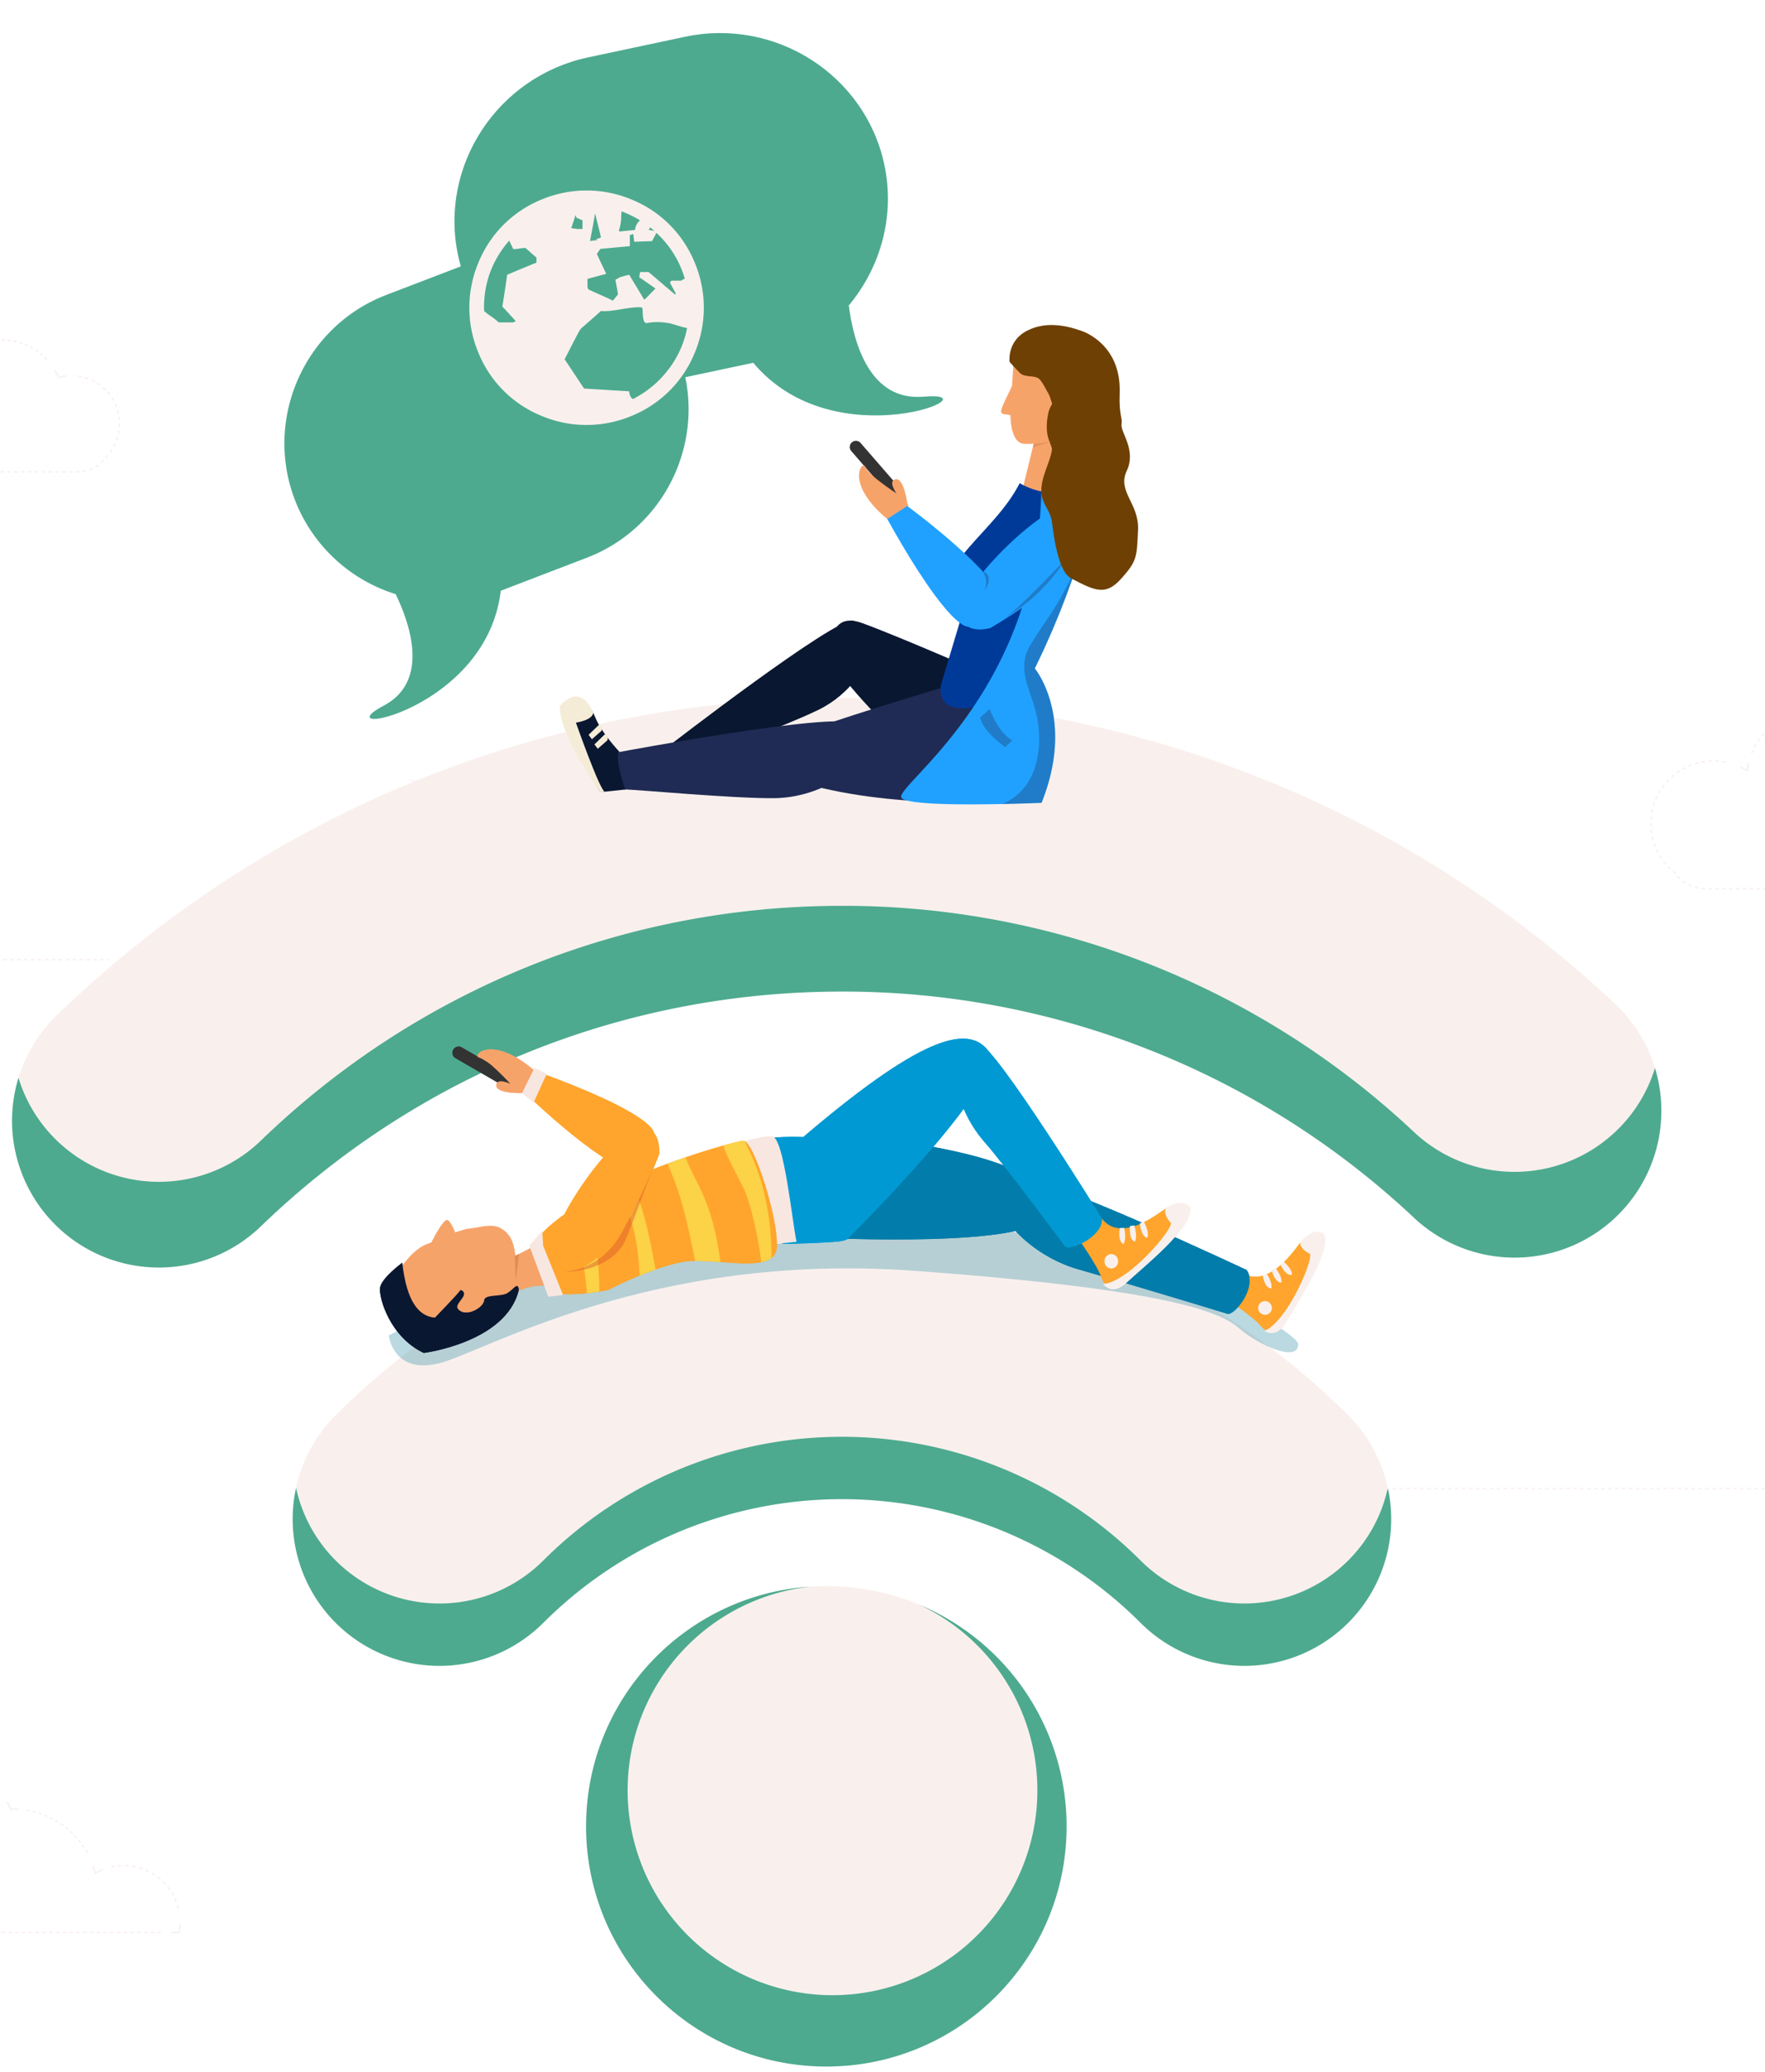
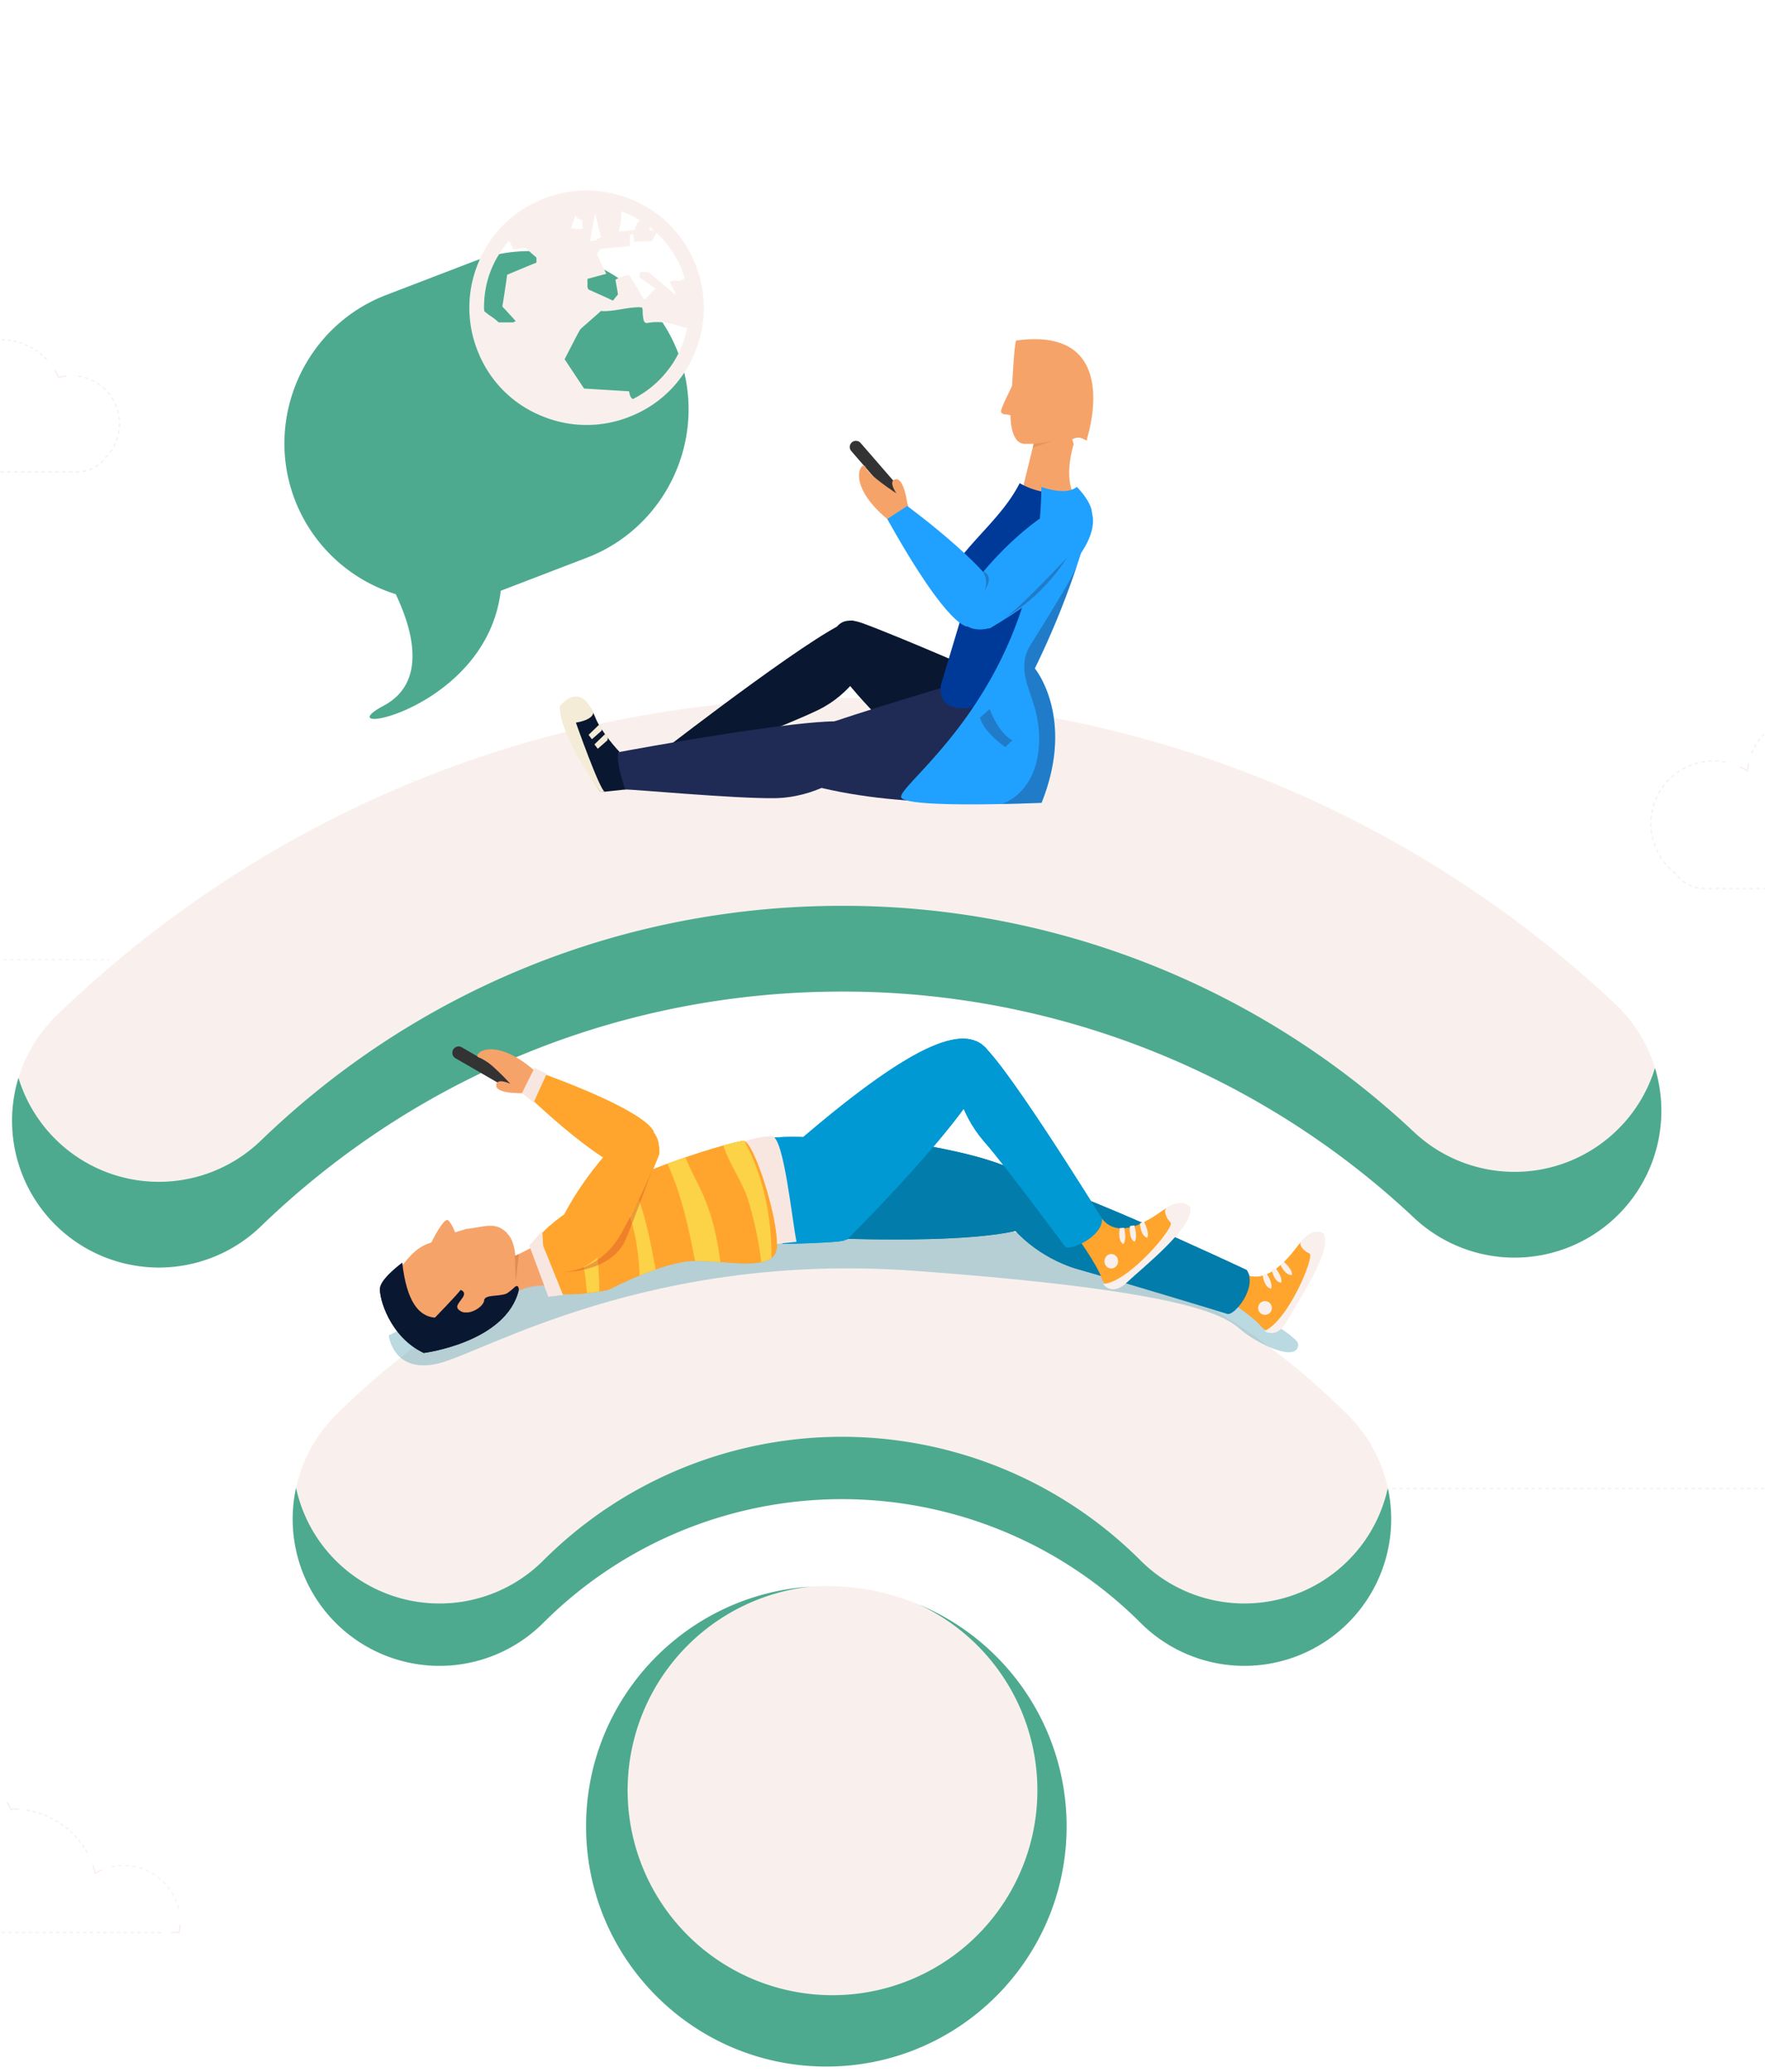
<svg xmlns="http://www.w3.org/2000/svg" width="1523" height="1787.698" viewBox="0 0 1523 1787.698">
  <defs>
    <clipPath id="clip-path">
      <rect id="Rectangle_17234" data-name="Rectangle 17234" width="1523" height="1595" transform="translate(-22394 -22315)" fill="#fff" stroke="#707070" stroke-width="1" />
    </clipPath>
    <clipPath id="clip-path-2">
      <rect id="Rectangle_17221" data-name="Rectangle 17221" width="2304.842" height="2159.73" fill="none" />
    </clipPath>
    <clipPath id="clip-path-3">
      <rect id="Rectangle_17188" data-name="Rectangle 17188" width="1423.122" height="312.131" fill="#4daa8f" />
    </clipPath>
    <clipPath id="clip-path-4">
      <rect id="Rectangle_17189" data-name="Rectangle 17189" width="947.843" height="197.654" fill="#4daa8f" />
    </clipPath>
    <clipPath id="clip-path-5">
      <rect id="Rectangle_17190" data-name="Rectangle 17190" width="414.632" height="414.15" fill="#4daa8f" />
    </clipPath>
    <clipPath id="clip-path-6">
      <rect id="Rectangle_17205" data-name="Rectangle 17205" width="44.857" height="13.29" fill="none" />
    </clipPath>
    <clipPath id="clip-path-7">
      <rect id="Rectangle_17206" data-name="Rectangle 17206" width="784.753" height="127.619" fill="none" />
    </clipPath>
    <clipPath id="clip-path-8">
      <rect id="Rectangle_17207" data-name="Rectangle 17207" width="23.837" height="32.724" fill="none" />
    </clipPath>
    <clipPath id="clip-path-9">
      <rect id="Rectangle_17208" data-name="Rectangle 17208" width="24.906" height="78.655" fill="none" />
    </clipPath>
    <clipPath id="clip-path-10">
      <rect id="Rectangle_17209" data-name="Rectangle 17209" width="30.212" height="83.504" fill="none" />
    </clipPath>
    <clipPath id="clip-path-11">
      <rect id="Rectangle_17210" data-name="Rectangle 17210" width="41.473" height="104.612" fill="none" />
    </clipPath>
    <clipPath id="clip-path-12">
      <rect id="Rectangle_17211" data-name="Rectangle 17211" width="45.65" height="90.308" fill="none" />
    </clipPath>
    <clipPath id="clip-path-13">
      <rect id="Rectangle_17212" data-name="Rectangle 17212" width="81.697" height="90.862" fill="none" />
    </clipPath>
    <clipPath id="clip-path-15">
      <rect id="Rectangle_17214" data-name="Rectangle 17214" width="784.753" height="127.619" fill="#4daa8f" />
    </clipPath>
    <clipPath id="clip-path-21">
      <rect id="Rectangle_17229" data-name="Rectangle 17229" width="568.769" height="515.495" transform="translate(0 0)" fill="#fff" stroke="#707070" stroke-width="1" />
    </clipPath>
    <clipPath id="clip-path-22">
      <rect id="Rectangle_17228" data-name="Rectangle 17228" width="2304.845" height="2159.729" fill="none" />
    </clipPath>
    <clipPath id="clip-path-23">
      <rect id="Rectangle_17222" data-name="Rectangle 17222" width="61.171" height="206.341" fill="none" />
    </clipPath>
    <clipPath id="clip-path-24">
      <rect id="Rectangle_17223" data-name="Rectangle 17223" width="28.124" height="32.565" fill="none" />
    </clipPath>
    <clipPath id="clip-path-25">
      <rect id="Rectangle_17224" data-name="Rectangle 17224" width="53.878" height="53.269" fill="none" />
    </clipPath>
    <clipPath id="clip-path-26">
      <rect id="Rectangle_17225" data-name="Rectangle 17225" width="5.633" height="16.95" fill="none" />
    </clipPath>
  </defs>
  <g id="Group_75968" data-name="Group 75968" transform="translate(12311 15185.698)">
    <g id="Mask_Group_75261" data-name="Mask Group 75261" transform="translate(10083 7322)" clip-path="url(#clip-path)">
      <g id="Group_75944" data-name="Group 75944" transform="translate(-22800 -22543.947)" clip-path="url(#clip-path-2)">
        <g id="Group_75892" data-name="Group 75892">
          <g id="Group_75967" data-name="Group 75967" transform="translate(0 11)">
            <path id="Path_89628" data-name="Path 89628" d="M217.03,627.655A126.686,126.686,0,0,1,129,409.856C311.722,233.342,552.306,136.133,806.419,136.133c248.8,0,485.709,93.715,667.077,263.877a126.684,126.684,0,1,1-173.361,184.775A718.994,718.994,0,0,0,806.419,389.5c-188.089,0-366.152,71.943-501.386,202.577a126.267,126.267,0,0,1-88,35.573" transform="translate(326.074 491.398)" fill="#f9f0ed" />
            <g id="Group_75844" data-name="Group 75844" transform="translate(416.428 806.922)">
              <g id="Group_75843" data-name="Group 75843" clip-path="url(#clip-path-3)">
                <path id="Path_89629" data-name="Path 89629" d="M1479.191,364.621a126.685,126.685,0,0,1-179.068,5.707,719.044,719.044,0,0,0-493.716-195.28c-188.089,0-366.152,71.948-501.386,202.582A126.661,126.661,0,0,1,95.847,323.494,126.683,126.683,0,0,0,305.021,451.611c135.234-130.638,313.3-202.577,501.386-202.577a719.04,719.04,0,0,1,493.716,195.276A126.67,126.67,0,0,0,1507.96,314.97a126.076,126.076,0,0,1-28.769,49.651" transform="translate(-90.337 -175.052)" fill="#4daa8f" />
              </g>
            </g>
            <path id="Path_89630" data-name="Path 89630" d="M964.082,628.367a126.3,126.3,0,0,1-89.58-37.1,364.422,364.422,0,0,0-515.377,0A126.684,126.684,0,0,1,179.966,412.1C296.655,295.414,451.8,231.155,616.812,231.155S936.968,295.414,1053.662,412.1a126.686,126.686,0,0,1-89.58,216.268" transform="translate(515.682 834.397)" fill="#f9f0ed" />
            <g id="Group_75847" data-name="Group 75847" transform="translate(658.576 1265.115)">
              <g id="Group_75846" data-name="Group 75846" clip-path="url(#clip-path-4)">
                <path id="Path_89631" data-name="Path 89631" d="M1053.64,381.188a126.684,126.684,0,0,1-179.16,0,364.417,364.417,0,0,0-515.381,0,126.651,126.651,0,0,1-213.35-62.673A126.665,126.665,0,0,0,359.1,434.992a364.417,364.417,0,0,1,515.381,0A126.668,126.668,0,0,0,1087.83,318.51a126.075,126.075,0,0,1-34.19,62.678" transform="translate(-142.868 -274.451)" fill="#4daa8f" />
              </g>
            </g>
            <path id="Path_89632" data-name="Path 89632" d="M612.417,509.7c0,114.5-92.816,207.316-207.316,207.316S197.785,624.2,197.785,509.7,290.606,302.386,405.1,302.386,612.417,395.207,612.417,509.7" transform="translate(713.942 1091.519)" fill="#f9f0ed" />
            <g id="Group_75850" data-name="Group 75850" transform="translate(911.727 1394.389)">
              <g id="Group_75849" data-name="Group 75849" clip-path="url(#clip-path-5)">
                <path id="Path_89633" data-name="Path 89633" d="M484.876,317.938a176.793,176.793,0,1,1-93.226-15.447c-108.226,6.938-193.865,96.863-193.865,206.837,0,114.5,92.816,207.316,207.316,207.316s207.316-92.821,207.316-207.316A207.36,207.36,0,0,0,484.876,317.938" transform="translate(-197.785 -302.491)" fill="#4daa8f" />
              </g>
            </g>
          </g>
        </g>
        <g id="Group_75917" data-name="Group 75917" transform="translate(47.074 292.807)">
          <path id="Path_89679" data-name="Path 89679" d="M120.1,375h6.915a50.2,50.2,0,0,0,.811-6.864" transform="translate(386.453 1036.067)" fill="none" stroke="#f9f0ed" stroke-miterlimit="10" stroke-width="1" />
-           <path id="Path_89680" data-name="Path 89680" d="M167.711,394.181a48.786,48.786,0,0,0-47.36-37.08,48.247,48.247,0,0,0-11.676,1.424" transform="translate(345.208 996.216)" fill="none" stroke="#f9f0ed" stroke-miterlimit="10" stroke-width="1" stroke-dasharray="3.018 3.018" />
          <path id="Path_89681" data-name="Path 89681" d="M113.67,360.674a48.7,48.7,0,0,0-6.2,3.047q-.844-3.374-1.991-6.624" transform="translate(333.654 996.201)" fill="none" stroke="#f9f0ed" stroke-miterlimit="10" stroke-width="1" />
          <path id="Path_89682" data-name="Path 89682" d="M145.91,383.577a73.1,73.1,0,0,0-53.021-36.882" transform="translate(288.226 958.653)" fill="none" stroke="#f9f0ed" stroke-miterlimit="10" stroke-width="1" stroke-dasharray="2.637 2.637" />
          <path id="Path_89683" data-name="Path 89683" d="M99.549,351.374q-2.42-.159-4.877-.161c-.687,0-1.351.083-2.033.1a49.147,49.147,0,0,0-3.259-6.094" transform="translate(275.56 953.329)" fill="none" stroke="#f9f0ed" stroke-miterlimit="10" stroke-width="1" />
          <path id="Path_89684" data-name="Path 89684" d="M124.395,352.192a48.662,48.662,0,0,0-47.3-9.427" transform="translate(231.196 935.45)" fill="none" stroke="#f9f0ed" stroke-miterlimit="10" stroke-width="1" stroke-dasharray="3.125 3.125" />
          <path id="Path_89685" data-name="Path 89685" d="M84.452,342.075a49.289,49.289,0,0,0-5.923,3.563q-2.579-2.3-5.32-4.407" transform="translate(217.187 938.93)" fill="none" stroke="#f9f0ed" stroke-miterlimit="10" stroke-width="1" />
          <path id="Path_89686" data-name="Path 89686" d="M166.862,348.974A96.411,96.411,0,0,0,43.94,374.258" transform="translate(111.535 923.3)" fill="none" stroke="#f9f0ed" stroke-miterlimit="10" stroke-width="1" stroke-dasharray="3.118 3.118" />
          <path id="Path_89687" data-name="Path 89687" d="M51.008,346.271q-1.908,2.876-3.614,5.9-3.222-1.217-6.573-2.143" transform="translate(100.277 957.123)" fill="none" stroke="#f9f0ed" stroke-miterlimit="10" stroke-width="1" />
          <path id="Path_89688" data-name="Path 89688" d="M91.247,346.654q-2.171-.132-4.384-.134a73.121,73.121,0,0,0-64.107,37.91" transform="translate(35.068 958.022)" fill="none" stroke="#f9f0ed" stroke-miterlimit="10" stroke-width="1" stroke-dasharray="3.255 3.255" />
          <path id="Path_89689" data-name="Path 89689" d="M29.333,356.207q-1.348,3.181-2.4,6.5c-1.12-.078-2.236-.171-3.379-.171-1.185,0-2.365.041-3.531.124" transform="translate(25.213 992.989)" fill="none" stroke="#f9f0ed" stroke-miterlimit="10" stroke-width="1" />
          <path id="Path_89690" data-name="Path 89690" d="M40.825,358.3a48.835,48.835,0,0,0-30.493,38.09" transform="translate(-9.779 1000.551)" fill="none" stroke="#f9f0ed" stroke-miterlimit="10" stroke-width="1" stroke-dasharray="3.164 3.164" />
          <path id="Path_89691" data-name="Path 89691" d="M10.212,368.133v.129a49.644,49.644,0,0,0,.521,6.772h6.915" transform="translate(-10.212 1036.038)" fill="none" stroke="#f9f0ed" stroke-miterlimit="10" stroke-width="1" />
          <line id="Line_2607" data-name="Line 2607" x2="478.877" transform="translate(20.929 1411.073)" fill="none" stroke="#f9f0ed" stroke-miterlimit="10" stroke-width="1" stroke-dasharray="2.926 2.926" />
          <path id="Path_89692" data-name="Path 89692" d="M108.311,82.022a42.849,42.849,0,0,0-6.785,1.309,54.433,54.433,0,0,0-3.171-6.145" transform="translate(307.953 -14.19)" fill="none" stroke="#f9f0ed" stroke-miterlimit="10" stroke-width="1" />
          <path id="Path_89693" data-name="Path 89693" d="M143.427,88.425A53.934,53.934,0,0,0,83.9,75.435" transform="translate(255.786 -34.787)" fill="none" stroke="#f9f0ed" stroke-miterlimit="10" stroke-width="1" stroke-dasharray="2.552 2.552" />
          <path id="Path_89694" data-name="Path 89694" d="M88.392,75.325a55.171,55.171,0,0,0-5.859,3.665,53.973,53.973,0,0,0-1.355-6.781" transform="translate(245.953 -32.155)" fill="none" stroke="#f9f0ed" stroke-miterlimit="10" stroke-width="1" />
          <path id="Path_89695" data-name="Path 89695" d="M157.081,91.464A54.031,54.031,0,0,0,58.8,99.614" transform="translate(165.168 -63.52)" fill="none" stroke="#f9f0ed" stroke-miterlimit="10" stroke-width="1" stroke-dasharray="2.836 2.836" />
          <path id="Path_89696" data-name="Path 89696" d="M63.965,72.705a54.684,54.684,0,0,0-1.06,6.836,55,55,0,0,0-6.034-3.37" transform="translate(158.212 -30.365)" fill="none" stroke="#f9f0ed" stroke-miterlimit="10" stroke-width="1" />
          <path id="Path_89697" data-name="Path 89697" d="M104.444,73.3a54.039,54.039,0,0,0-43.29,95.845,30.921,30.921,0,0,0,25.312,13.262H327.884a30.892,30.892,0,0,0,25.243-13.174,41.48,41.48,0,0,0-27.741-69.8" transform="translate(97.714 -31.762)" fill="none" stroke="#f9f0ed" stroke-miterlimit="10" stroke-width="1" stroke-dasharray="2.961 2.961" />
-           <path id="Path_89698" data-name="Path 89698" d="M74.527,97.52V512.392H231.257" transform="translate(221.946 59.209)" fill="none" stroke="#f9f0ed" stroke-miterlimit="10" stroke-width="1" stroke-dasharray="3 3" />
          <path id="Path_89699" data-name="Path 89699" d="M465.311,160.022a42.748,42.748,0,0,0-6.786,1.309,54.438,54.438,0,0,0-3.171-6.145" transform="translate(1596.61 267.366)" fill="none" stroke="#f9f0ed" stroke-miterlimit="10" stroke-width="1" />
          <path id="Path_89700" data-name="Path 89700" d="M500.427,166.425a53.934,53.934,0,0,0-59.525-12.99" transform="translate(1544.443 246.769)" fill="none" stroke="#f9f0ed" stroke-miterlimit="10" stroke-width="1" stroke-dasharray="2.552 2.552" />
          <path id="Path_89701" data-name="Path 89701" d="M445.392,153.325a54.758,54.758,0,0,0-5.859,3.665,53.984,53.984,0,0,0-1.355-6.781" transform="translate(1534.61 249.4)" fill="none" stroke="#f9f0ed" stroke-miterlimit="10" stroke-width="1" />
          <path id="Path_89702" data-name="Path 89702" d="M514.081,169.464a54.031,54.031,0,0,0-98.283,8.15" transform="translate(1453.826 218.036)" fill="none" stroke="#f9f0ed" stroke-miterlimit="10" stroke-width="1" stroke-dasharray="2.836 2.836" />
          <path id="Path_89703" data-name="Path 89703" d="M420.965,150.705a54.719,54.719,0,0,0-1.06,6.836,55.008,55.008,0,0,0-6.034-3.37" transform="translate(1446.87 251.191)" fill="none" stroke="#f9f0ed" stroke-miterlimit="10" stroke-width="1" />
          <path id="Path_89704" data-name="Path 89704" d="M461.444,151.3a54.038,54.038,0,0,0-43.289,95.845,30.92,30.92,0,0,0,25.312,13.262H684.885a30.892,30.892,0,0,0,25.243-13.174,41.48,41.48,0,0,0-27.741-69.8" transform="translate(1386.371 249.794)" fill="none" stroke="#f9f0ed" stroke-miterlimit="10" stroke-width="1" stroke-dasharray="2.961 2.961" />
          <path id="Path_89705" data-name="Path 89705" d="M762.4,175.52V687.2H347.527" transform="translate(1207.39 340.765)" fill="none" stroke="#f9f0ed" stroke-miterlimit="10" stroke-width="1" stroke-dasharray="3 3" />
          <g id="Group_75895" data-name="Group 75895" transform="translate(711.367 415.987)" opacity="0.42">
            <g id="Group_75894" data-name="Group 75894">
              <g id="Group_75893" data-name="Group 75893" clip-path="url(#clip-path-6)">
                <path id="Path_89706" data-name="Path 89706" d="M164.532,153.762a186.129,186.129,0,0,1,22.809,5.366,184.166,184.166,0,0,1,22.048,7.924,182.811,182.811,0,0,1-22.809-5.366,185.529,185.529,0,0,1-22.048-7.924" transform="translate(-164.532 -153.762)" fill="#f9f0ed" />
              </g>
            </g>
          </g>
          <path id="Path_89707" data-name="Path 89707" d="M225.456,236.461h0a5.356,5.356,0,0,1-7.3,1.954l-42.736-24.671a5.344,5.344,0,0,1,5.343-9.256L223.5,229.164a5.356,5.356,0,0,1,1.955,7.3" transform="translate(576.519 442.772)" fill="#333" />
          <g id="Group_75898" data-name="Group 75898" transform="translate(694.384 794.055)" opacity="0.21" style="mix-blend-mode: multiply;isolation: isolate">
            <g id="Group_75897" data-name="Group 75897">
              <g id="Group_75896" data-name="Group 75896" clip-path="url(#clip-path-7)">
                <path id="Path_89708" data-name="Path 89708" d="M160.848,337.591s3.72,33.471,42.769,24.173,182.244-96.7,410.976-79.96S880.512,319,895.392,332.014,945.6,361.765,945.6,345.032,586.7,112.579,160.848,337.591" transform="translate(-160.848 -235.777)" fill="#1272b2" />
              </g>
            </g>
          </g>
          <path id="Path_89709" data-name="Path 89709" d="M318.131,295.107s24.21,15.733,31.263,24.436,16.885,2.314,25.713-15.309,12.147-23.274,17.927-30.525,10.473-33.379,10.473-33.379-8.846-8.233-23.058,10.787-30.949,32-46.779,22.707-18.337,10.515-15.539,21.283" transform="translate(1097.701 568.31)" fill="#ffa52d" />
          <path id="Path_89710" data-name="Path 89710" d="M324.8,324.04s10.234,7.583,19.1-8.279,39.427-60.926,31.973-75.023c0,0-4.508-5.6-13.7.692,0,0-4.72,3.453-6.2,6.1s2.591,7.625,7.523,9.708-18.286,57.99-38.7,66.8" transform="translate(1125.337 567.902)" fill="#f9f0ed" />
          <path id="Path_89711" data-name="Path 89711" d="M324.451,247.745s1.106,10.27,7.177,11.377c0,0,2.176-3.439-3.679-12.8Z" transform="translate(1124.092 596.334)" fill="#f9f0ed" />
          <path id="Path_89712" data-name="Path 89712" d="M326.145,246.974s1.918,10.151,8.053,10.778c0,0,1.9-3.6-4.67-12.474Z" transform="translate(1130.206 592.57)" fill="#f9f0ed" />
          <path id="Path_89713" data-name="Path 89713" d="M327.755,246.378s3.817,9.6,9.961,9.044c0,0,1.175-3.9-6.965-11.354Z" transform="translate(1136.018 588.202)" fill="#f9f0ed" />
          <path id="Path_89714" data-name="Path 89714" d="M334.984,255.12a5.912,5.912,0,1,1-7.7-3.25,5.912,5.912,0,0,1,7.7,3.25" transform="translate(1120.995 614.788)" fill="#f9f0ed" />
          <path id="Path_89715" data-name="Path 89715" d="M282.858,272.244s19.822,24.809,56.017,35.246S465.319,334.843,471.27,336.83s22.823-13.871,12.912-28.755c0,0-181.456-85.413-198.323-79.471s-6.97,40.662-3,43.64" transform="translate(950.458 531.313)" fill="#027caa" />
          <path id="Path_89716" data-name="Path 89716" d="M253.029,308.586s186.388,9.455,192.348-20.117-26.081-51.334-160.366-68c0,0-76.931,37.56-31.982,88.119" transform="translate(815.404 503.01)" fill="#027caa" />
          <path id="Path_89717" data-name="Path 89717" d="M289.71,262.113s17.4,24.192,21.117,35.347,14.981,8.237,29-6.232,18.969-18.936,26.732-24.136,20.73-29.6,20.73-29.6-5.541-11.317-25.035,2.655-39.362,21.029-51.066,6.2-20.55,4.043-21.477,15.76" transform="translate(998.688 548.851)" fill="#ffa52d" />
          <path id="Path_89718" data-name="Path 89718" d="M294.614,303.024s7.048,11.16,20.527-1.54,56.764-46.89,54.445-63.568c0,0-2.36-7.154-12.99-4.116,0,0-5.536,1.789-7.786,3.9s-.088,8.514,3.826,12.312-36.094,51.389-58.022,53.007" transform="translate(1016.39 548.427)" fill="#f9f0ed" />
          <path id="Path_89719" data-name="Path 89719" d="M298.1,237.9s-2.337,10.63,2.955,13.866c0,0,3.162-2.664.779-14.055Z" transform="translate(1027.134 565.273)" fill="#f9f0ed" />
          <path id="Path_89720" data-name="Path 89720" d="M299.762,237.764s-1.549,10.8,3.969,13.576c0,0,2.95-2.923-.258-14.078Z" transform="translate(1034.249 563.634)" fill="#f9f0ed" />
          <path id="Path_89721" data-name="Path 89721" d="M301.459,237.84s.406,10.911,6.315,12.515c0,0,2.374-3.462-2.761-13.764Z" transform="translate(1041.098 561.212)" fill="#f9f0ed" />
          <path id="Path_89722" data-name="Path 89722" d="M306.515,248.571a6.108,6.108,0,0,1-5.559,6.541,6.015,6.015,0,0,1-6.117-5.947,6.108,6.108,0,0,1,5.559-6.541,6.009,6.009,0,0,1,6.117,5.946" transform="translate(1017.175 582.966)" fill="#f9f0ed" />
          <path id="Path_89723" data-name="Path 89723" d="M282.914,375.617s139.775-138.24,121.917-162.551S344.4,202.011,241.685,290.1c0,0-26.418,84.726,41.229,85.514" transform="translate(806.995 437.417)" fill="#0099d3" />
          <path id="Path_89724" data-name="Path 89724" d="M273.97,220.991s-18.513-1.553-44.949,2.3c7.929,30.318,19.794,59.064,25.667,89.783,14.295-.221,30.226-.724,44.76-1.784,39.1-2.844-40.528-16.922-25.478-90.295" transform="translate(779.62 503.781)" fill="#0099d3" />
          <path id="Path_89725" data-name="Path 89725" d="M267.039,234.973s3.319,27.833,24.372,52.357,77.452,78.789,80.8,83.025,22.067.028,21.472-15.76c0,0-91.3-147.9-105.76-151.17s-22.4,27.478-20.882,31.549" transform="translate(916.189 440.609)" fill="#0099d3" />
-           <path id="Path_89726" data-name="Path 89726" d="M195.331,282.922s16.871-8.486,32.609-2.992,6.325-34.669-10.87-39.579l-30.829,15.8s-13.921,24.205,9.09,26.773" transform="translate(610.133 574.788)" fill="#f6a36a" />
          <g id="Group_75901" data-name="Group 75901" transform="translate(792.202 824.987)" opacity="0.35" style="mix-blend-mode: multiply;isolation: isolate">
            <g id="Group_75900" data-name="Group 75900">
              <g id="Group_75899" data-name="Group 75899" clip-path="url(#clip-path-8)">
                <path id="Path_89727" data-name="Path 89727" d="M197.855,242.488l-11.616,5.951s-13.917,24.205,9.095,26.773a51.429,51.429,0,0,1,10.57-3.591,209.111,209.111,0,0,0-8.048-29.133" transform="translate(-182.067 -242.488)" fill="#f6a36a" />
              </g>
            </g>
          </g>
          <path id="Path_89728" data-name="Path 89728" d="M260.962,288.828,254.5,240.865l-26.473-2.328-5.416,18.771-1.493-19.434s-40.39,9.044-57.75,33.591c0,0-5.988,53.887,33.526,57.478s62.268-32.332,64.065-40.113" transform="translate(541.473 565.84)" fill="#f6a36a" />
          <path id="Path_89729" data-name="Path 89729" d="M178.455,244.251S160.491,257.425,159.3,265.81s8.38,42.51,37.721,56.28c0,0,71.247-8.98,82.025-54.491,0,0,0-5.979-4.19-1.788s-28.741,22.749-40.717,21.555-47.9,26.34-55.68-43.114" transform="translate(527.583 588.862)" fill="#0a1731" />
          <path id="Path_89730" data-name="Path 89730" d="M169.351,273.893s20.356-20.956,22.753-24.547c0,0,5.389,1.2,1.793,6.587s-7.781,8.38-1.2,11.971,19.162-3.591,19.762-9.579,16.166-2.393,21.555-7.187-44.908,46.106-64.665,22.753" transform="translate(564.23 607.254)" fill="#0a1731" />
          <path id="Path_89731" data-name="Path 89731" d="M168.831,255.705s10.778-22.154,14.368-19.158,6.587,11.971,6.587,11.971-20.356,12.575-20.956,7.187" transform="translate(562.353 560.048)" fill="#f6a36a" />
          <path id="Path_89732" data-name="Path 89732" d="M165.578,246.42l4.19-4.789s-4.79,12.571,12.575,16.765c0,0-11.377,6.583-16.765-11.976" transform="translate(550.61 579.405)" fill="#0a1731" />
          <path id="Path_89733" data-name="Path 89733" d="M174.783,241.822c.687,1.028-.429,2.978-2.489,4.351s-4.287,1.655-4.974.622.429-2.978,2.489-4.352,4.287-1.655,4.974-.622" transform="translate(556.166 577.845)" fill="#0a1731" />
          <path id="Path_89735" data-name="Path 89735" d="M226.808,225.851s17-5.969,26.948-5.172,17.143,73.354,20.854,90.862l-21.518,2.125s-4.969-72.054-26.284-87.815" transform="translate(771.631 503.512)" fill="#f8e7e1" />
          <path id="Path_89736" data-name="Path 89736" d="M368.583,221.441c-8.8,0-145.247,38.339-180.451,87.478,0,0,16.54,27.561,20.158,44.52,14.659,1.069,29.129-.526,43.534-3.444,17.913-9.1,45.9-21.357,66.154-24.376,26.4-3.932,77,11.8,79.208-11.792s-19.8-92.387-28.6-92.387" transform="translate(632.023 506.525)" fill="#ffa52d" />
          <g id="Group_75904" data-name="Group 75904" transform="translate(851.188 780.692)" style="mix-blend-mode: multiply;isolation: isolate">
            <g id="Group_75903" data-name="Group 75903">
              <g id="Group_75902" data-name="Group 75902" clip-path="url(#clip-path-9)">
                <path id="Path_89737" data-name="Path 89737" d="M215.636,265.829c-2.5-11.183-6.255-21.951-9.325-32.95-3.955,2.309-7.79,4.67-11.446,7.085a18.982,18.982,0,0,1,1.2,4.637c1.95,16.272,8.187,31.784,10.833,48,1.023,6.278,1.563,12.621,2.222,18.932,3.559-.383,7.108-.88,10.648-1.447-.194-14.848-.885-29.728-4.13-44.258" transform="translate(-194.86 -232.879)" fill="#fcd246" />
              </g>
            </g>
          </g>
          <g id="Group_75907" data-name="Group 75907" transform="translate(894.422 760.691)" style="mix-blend-mode: multiply;isolation: isolate">
            <g id="Group_75906" data-name="Group 75906">
              <g id="Group_75905" data-name="Group 75905" clip-path="url(#clip-path-10)">
                <path id="Path_89738" data-name="Path 89738" d="M212.394,228.54q-4.086,1.784-8.15,3.642c3.1,16.056,9.657,31.185,12.82,47.286a214.854,214.854,0,0,1,3.531,32.577c4.577-1.876,9.229-3.609,13.861-5.232-5.075-26.755-9.791-53.749-22.062-78.273" transform="translate(-204.239 -228.54)" fill="#fcd246" />
              </g>
            </g>
          </g>
          <g id="Group_75910" data-name="Group 75910" transform="translate(983.149 727.966)" style="mix-blend-mode: multiply;isolation: isolate">
            <g id="Group_75909" data-name="Group 75909">
              <g id="Group_75908" data-name="Group 75908" clip-path="url(#clip-path-11)">
                <path id="Path_89739" data-name="Path 89739" d="M243.248,224.861a19.769,19.769,0,0,1-1.263-3.111,2.372,2.372,0,0,0-1.037-.309c-1.683,0-8.039,1.411-17.457,4.029,5.075,16.166,16.429,31.111,21.454,47.346a307.327,307.327,0,0,1,11.206,53.237,21.393,21.393,0,0,0,8.809-3.683c.244-33.208-6.324-68.237-21.712-97.509" transform="translate(-223.491 -221.441)" fill="#fcd246" />
              </g>
            </g>
          </g>
          <g id="Group_75913" data-name="Group 75913" transform="translate(934.872 742.21)" style="mix-blend-mode: multiply;isolation: isolate">
            <g id="Group_75912" data-name="Group 75912">
              <g id="Group_75911" data-name="Group 75911" clip-path="url(#clip-path-12)">
                <path id="Path_89740" data-name="Path 89740" d="M244.516,258.546c-5.14-12.008-11.52-22.366-15.94-34.015-5.006,1.71-10.206,3.545-15.558,5.522,12.3,26.851,18.134,55,23.832,83.8,6.716-.125,14.249.415,21.818.986-2.439-19.255-6.583-38.606-14.152-56.294" transform="translate(-213.018 -224.531)" fill="#fcd246" />
              </g>
            </g>
          </g>
          <path id="Path_89741" data-name="Path 89741" d="M216.212,293.435l-12.663,1.489L187.162,250.98l11.174-12.663.747,12.663Z" transform="translate(628.522 567.445)" fill="#f8e7e1" />
          <path id="Path_89742" data-name="Path 89742" d="M215.844,241.951s-22.186.7-22.163-6.523S205.8,234,205.8,234s-19.388-21.43-26.7-22.615,10.1-20.947,47.531,11.3c0,0,6.131,22.449-10.787,19.264" transform="translate(593.502 444.708)" fill="#f6a36a" />
          <path id="Path_89743" data-name="Path 89743" d="M201.839,341.32s38.754,12.58,82.67-100.731c0,0,.9-30.249-24.275-18.66s-95.494,112.739-58.4,119.391" transform="translate(643.273 498.74)" fill="#ffa52d" />
          <path id="Path_89744" data-name="Path 89744" d="M297.818,262.109s2.393-15.857-103.252-53.827l-8.279,18.872S262.195,301.306,286,295s15.627-29.668,11.814-32.89" transform="translate(625.363 459.026)" fill="#ffa52d" />
          <g id="Group_75916" data-name="Group 75916" transform="translate(840.995 750.425)" opacity="0.46">
            <g id="Group_75915" data-name="Group 75915">
              <g id="Group_75914" data-name="Group 75914" clip-path="url(#clip-path-13)">
                <path id="Path_89745" data-name="Path 89745" d="M192.653,317.16s34.748,1.853,54.468-34.3,27.229-56.547,27.229-56.547-19.72,53.767-24.413,63.964-19.72,26.884-57.285,26.884" transform="translate(-192.653 -226.317)" fill="#dd5829" />
              </g>
            </g>
          </g>
          <path id="Path_89746" data-name="Path 89746" d="M185.787,229.453l10.81-21.675,10.427,5.214L195.85,237.571Z" transform="translate(623.559 457.207)" fill="#f8e7e1" />
        </g>
        <g id="Group_75942" data-name="Group 75942" transform="translate(47.074 292.807)">
          <path id="Path_89747" data-name="Path 89747" d="M120.1,375h6.915a50.2,50.2,0,0,0,.811-6.864" transform="translate(386.453 1036.067)" fill="none" stroke="#f9f0ed" stroke-miterlimit="10" stroke-width="1" />
          <path id="Path_89748" data-name="Path 89748" d="M167.711,394.181a48.786,48.786,0,0,0-47.36-37.08,48.247,48.247,0,0,0-11.676,1.424" transform="translate(345.208 996.216)" fill="none" stroke="#f9f0ed" stroke-miterlimit="10" stroke-width="1" stroke-dasharray="3.018 3.018" />
          <path id="Path_89749" data-name="Path 89749" d="M113.67,360.674a48.7,48.7,0,0,0-6.2,3.047q-.844-3.374-1.991-6.624" transform="translate(333.654 996.201)" fill="none" stroke="#f9f0ed" stroke-miterlimit="10" stroke-width="1" />
          <path id="Path_89750" data-name="Path 89750" d="M145.91,383.577a73.1,73.1,0,0,0-53.021-36.882" transform="translate(288.226 958.653)" fill="none" stroke="#f9f0ed" stroke-miterlimit="10" stroke-width="1" stroke-dasharray="2.637 2.637" />
          <path id="Path_89751" data-name="Path 89751" d="M99.549,351.374q-2.42-.159-4.877-.161c-.687,0-1.351.083-2.033.1a49.147,49.147,0,0,0-3.259-6.094" transform="translate(275.56 953.329)" fill="none" stroke="#f9f0ed" stroke-miterlimit="10" stroke-width="1" />
          <path id="Path_89752" data-name="Path 89752" d="M124.395,352.192a48.662,48.662,0,0,0-47.3-9.427" transform="translate(231.196 935.45)" fill="none" stroke="#f9f0ed" stroke-miterlimit="10" stroke-width="1" stroke-dasharray="3.125 3.125" />
          <path id="Path_89753" data-name="Path 89753" d="M84.452,342.075a49.289,49.289,0,0,0-5.923,3.563q-2.579-2.3-5.32-4.407" transform="translate(217.187 938.93)" fill="none" stroke="#f9f0ed" stroke-miterlimit="10" stroke-width="1" />
          <path id="Path_89754" data-name="Path 89754" d="M166.862,348.974A96.411,96.411,0,0,0,43.94,374.258" transform="translate(111.535 923.3)" fill="none" stroke="#f9f0ed" stroke-miterlimit="10" stroke-width="1" stroke-dasharray="3.118 3.118" />
          <path id="Path_89755" data-name="Path 89755" d="M51.008,346.271q-1.908,2.876-3.614,5.9-3.222-1.217-6.573-2.143" transform="translate(100.277 957.123)" fill="none" stroke="#f9f0ed" stroke-miterlimit="10" stroke-width="1" />
          <path id="Path_89756" data-name="Path 89756" d="M91.247,346.654q-2.171-.132-4.384-.134a73.121,73.121,0,0,0-64.107,37.91" transform="translate(35.068 958.022)" fill="none" stroke="#f9f0ed" stroke-miterlimit="10" stroke-width="1" stroke-dasharray="3.255 3.255" />
          <path id="Path_89757" data-name="Path 89757" d="M29.333,356.207q-1.348,3.181-2.4,6.5c-1.12-.078-2.236-.171-3.379-.171-1.185,0-2.365.041-3.531.124" transform="translate(25.213 992.989)" fill="none" stroke="#f9f0ed" stroke-miterlimit="10" stroke-width="1" />
          <path id="Path_89758" data-name="Path 89758" d="M40.825,358.3a48.835,48.835,0,0,0-30.493,38.09" transform="translate(-9.779 1000.551)" fill="none" stroke="#f9f0ed" stroke-miterlimit="10" stroke-width="1" stroke-dasharray="3.164 3.164" />
          <path id="Path_89759" data-name="Path 89759" d="M10.212,368.133v.129a49.644,49.644,0,0,0,.521,6.772h6.915" transform="translate(-10.212 1036.038)" fill="none" stroke="#f9f0ed" stroke-miterlimit="10" stroke-width="1" />
          <line id="Line_2608" data-name="Line 2608" x2="478.877" transform="translate(20.929 1411.073)" fill="none" stroke="#f9f0ed" stroke-miterlimit="10" stroke-width="1" stroke-dasharray="2.926 2.926" />
          <path id="Path_89760" data-name="Path 89760" d="M108.311,82.022a42.849,42.849,0,0,0-6.785,1.309,54.433,54.433,0,0,0-3.171-6.145" transform="translate(307.953 -14.19)" fill="none" stroke="#f9f0ed" stroke-miterlimit="10" stroke-width="1" />
          <path id="Path_89761" data-name="Path 89761" d="M143.427,88.425A53.934,53.934,0,0,0,83.9,75.435" transform="translate(255.786 -34.787)" fill="none" stroke="#f9f0ed" stroke-miterlimit="10" stroke-width="1" stroke-dasharray="2.552 2.552" />
          <path id="Path_89762" data-name="Path 89762" d="M88.392,75.325a55.171,55.171,0,0,0-5.859,3.665,53.973,53.973,0,0,0-1.355-6.781" transform="translate(245.953 -32.155)" fill="none" stroke="#f9f0ed" stroke-miterlimit="10" stroke-width="1" />
          <path id="Path_89763" data-name="Path 89763" d="M157.081,91.464A54.031,54.031,0,0,0,58.8,99.614" transform="translate(165.168 -63.52)" fill="none" stroke="#f9f0ed" stroke-miterlimit="10" stroke-width="1" stroke-dasharray="2.836 2.836" />
          <path id="Path_89764" data-name="Path 89764" d="M63.965,72.705a54.684,54.684,0,0,0-1.06,6.836,55,55,0,0,0-6.034-3.37" transform="translate(158.212 -30.365)" fill="none" stroke="#f9f0ed" stroke-miterlimit="10" stroke-width="1" />
          <path id="Path_89765" data-name="Path 89765" d="M104.444,73.3a54.039,54.039,0,0,0-43.29,95.845,30.921,30.921,0,0,0,25.312,13.262H327.884a30.892,30.892,0,0,0,25.243-13.174,41.48,41.48,0,0,0-27.741-69.8" transform="translate(97.714 -31.762)" fill="none" stroke="#f9f0ed" stroke-miterlimit="10" stroke-width="1" stroke-dasharray="2.961 2.961" />
          <path id="Path_89766" data-name="Path 89766" d="M74.527,97.52V512.392H231.257" transform="translate(221.946 59.209)" fill="none" stroke="#f9f0ed" stroke-miterlimit="10" stroke-width="1" stroke-dasharray="3 3" />
          <path id="Path_89767" data-name="Path 89767" d="M465.311,160.022a42.748,42.748,0,0,0-6.786,1.309,54.438,54.438,0,0,0-3.171-6.145" transform="translate(1596.61 267.366)" fill="none" stroke="#f9f0ed" stroke-miterlimit="10" stroke-width="1" />
          <path id="Path_89768" data-name="Path 89768" d="M500.427,166.425a53.934,53.934,0,0,0-59.525-12.99" transform="translate(1544.443 246.769)" fill="none" stroke="#f9f0ed" stroke-miterlimit="10" stroke-width="1" stroke-dasharray="2.552 2.552" />
          <path id="Path_89769" data-name="Path 89769" d="M445.392,153.325a54.758,54.758,0,0,0-5.859,3.665,53.984,53.984,0,0,0-1.355-6.781" transform="translate(1534.61 249.4)" fill="none" stroke="#f9f0ed" stroke-miterlimit="10" stroke-width="1" />
          <path id="Path_89770" data-name="Path 89770" d="M514.081,169.464a54.031,54.031,0,0,0-98.283,8.15" transform="translate(1453.826 218.036)" fill="none" stroke="#f9f0ed" stroke-miterlimit="10" stroke-width="1" stroke-dasharray="2.836 2.836" />
          <path id="Path_89771" data-name="Path 89771" d="M420.965,150.705a54.719,54.719,0,0,0-1.06,6.836,55.008,55.008,0,0,0-6.034-3.37" transform="translate(1446.87 251.191)" fill="none" stroke="#f9f0ed" stroke-miterlimit="10" stroke-width="1" />
          <path id="Path_89772" data-name="Path 89772" d="M461.444,151.3a54.038,54.038,0,0,0-43.289,95.845,30.92,30.92,0,0,0,25.312,13.262H684.885a30.892,30.892,0,0,0,25.243-13.174,41.48,41.48,0,0,0-27.741-69.8" transform="translate(1386.371 249.794)" fill="none" stroke="#f9f0ed" stroke-miterlimit="10" stroke-width="1" stroke-dasharray="2.961 2.961" />
          <path id="Path_89773" data-name="Path 89773" d="M762.4,175.52V687.2H347.527" transform="translate(1207.39 340.765)" fill="none" stroke="#f9f0ed" stroke-miterlimit="10" stroke-width="1" stroke-dasharray="3 3" />
          <g id="Group_75920" data-name="Group 75920" transform="translate(711.367 415.987)" opacity="0.42">
            <g id="Group_75919" data-name="Group 75919">
              <g id="Group_75918" data-name="Group 75918" clip-path="url(#clip-path-6)">
                <path id="Path_89774" data-name="Path 89774" d="M164.532,153.762a186.129,186.129,0,0,1,22.809,5.366,184.166,184.166,0,0,1,22.048,7.924,182.811,182.811,0,0,1-22.809-5.366,185.529,185.529,0,0,1-22.048-7.924" transform="translate(-164.532 -153.762)" fill="#f9f0ed" />
              </g>
            </g>
          </g>
          <path id="Path_89775" data-name="Path 89775" d="M225.456,236.461h0a5.356,5.356,0,0,1-7.3,1.954l-42.736-24.671a5.344,5.344,0,0,1,5.343-9.256L223.5,229.164a5.356,5.356,0,0,1,1.955,7.3" transform="translate(576.519 442.772)" fill="#333" />
          <g id="Group_75923" data-name="Group 75923" transform="translate(694.384 794.055)" opacity="0.149" style="mix-blend-mode: multiply;isolation: isolate">
            <g id="Group_75922" data-name="Group 75922">
              <g id="Group_75921" data-name="Group 75921" clip-path="url(#clip-path-15)">
                <path id="Path_89776" data-name="Path 89776" d="M160.848,337.591s3.72,33.471,42.769,24.173,182.244-96.7,410.976-79.96S880.512,319,895.392,332.014,945.6,361.765,945.6,345.032,586.7,112.579,160.848,337.591" transform="translate(-160.848 -235.777)" fill="#4daa8f" />
              </g>
            </g>
          </g>
          <path id="Path_89777" data-name="Path 89777" d="M318.131,295.107s24.21,15.733,31.263,24.436,16.885,2.314,25.713-15.309,12.147-23.274,17.927-30.525,10.473-33.379,10.473-33.379-8.846-8.233-23.058,10.787-30.949,32-46.779,22.707-18.337,10.515-15.539,21.283" transform="translate(1097.701 568.31)" fill="#ffa52d" />
          <path id="Path_89778" data-name="Path 89778" d="M324.8,324.04s10.234,7.583,19.1-8.279,39.427-60.926,31.973-75.023c0,0-4.508-5.6-13.7.692,0,0-4.72,3.453-6.2,6.1s2.591,7.625,7.523,9.708-18.286,57.99-38.7,66.8" transform="translate(1125.337 567.902)" fill="#f9f0ed" />
          <path id="Path_89779" data-name="Path 89779" d="M324.451,247.745s1.106,10.27,7.177,11.377c0,0,2.176-3.439-3.679-12.8Z" transform="translate(1124.092 596.334)" fill="#f9f0ed" />
          <path id="Path_89780" data-name="Path 89780" d="M326.145,246.974s1.918,10.151,8.053,10.778c0,0,1.9-3.6-4.67-12.474Z" transform="translate(1130.206 592.57)" fill="#f9f0ed" />
          <path id="Path_89781" data-name="Path 89781" d="M327.755,246.378s3.817,9.6,9.961,9.044c0,0,1.175-3.9-6.965-11.354Z" transform="translate(1136.018 588.202)" fill="#f9f0ed" />
          <path id="Path_89782" data-name="Path 89782" d="M334.984,255.12a5.912,5.912,0,1,1-7.7-3.25,5.912,5.912,0,0,1,7.7,3.25" transform="translate(1120.995 614.788)" fill="#f9f0ed" />
          <path id="Path_89783" data-name="Path 89783" d="M282.858,272.244s19.822,24.809,56.017,35.246,122.653,36.49,128.6,38.477,26.613-23.007,16.7-37.892c0,0-181.456-85.413-198.323-79.471s-6.97,40.662-3,43.64" transform="translate(950.458 531.313)" fill="#027caa" />
          <path id="Path_89784" data-name="Path 89784" d="M253.029,308.586s186.388,9.455,192.348-20.117-26.081-51.334-160.366-68c0,0-76.931,37.56-31.982,88.119" transform="translate(815.404 503.01)" fill="#027caa" />
          <path id="Path_89785" data-name="Path 89785" d="M289.71,262.113s17.4,24.192,21.117,35.347,14.981,8.237,29-6.232,18.969-18.936,26.732-24.136,20.73-29.6,20.73-29.6-5.541-11.317-25.035,2.655-39.362,21.029-51.066,6.2-20.55,4.043-21.477,15.76" transform="translate(998.688 548.851)" fill="#ffa52d" />
          <path id="Path_89786" data-name="Path 89786" d="M294.614,303.024s7.048,11.16,20.527-1.54,56.764-46.89,54.445-63.568c0,0-2.36-7.154-12.99-4.116,0,0-5.536,1.789-7.786,3.9s-.088,8.514,3.826,12.312-36.094,51.389-58.022,53.007" transform="translate(1016.39 548.427)" fill="#f9f0ed" />
          <path id="Path_89787" data-name="Path 89787" d="M298.1,237.9s-2.337,10.63,2.955,13.866c0,0,3.162-2.664.779-14.055Z" transform="translate(1027.134 565.273)" fill="#f9f0ed" />
          <path id="Path_89788" data-name="Path 89788" d="M299.762,237.764s-1.549,10.8,3.969,13.576c0,0,2.95-2.923-.258-14.078Z" transform="translate(1034.249 563.634)" fill="#f9f0ed" />
          <path id="Path_89789" data-name="Path 89789" d="M301.459,237.84s.406,10.911,6.315,12.515c0,0,2.374-3.462-2.761-13.764Z" transform="translate(1041.098 561.212)" fill="#f9f0ed" />
          <path id="Path_89790" data-name="Path 89790" d="M306.515,248.571a6.108,6.108,0,0,1-5.559,6.541,6.015,6.015,0,0,1-6.117-5.947,6.108,6.108,0,0,1,5.559-6.541,6.009,6.009,0,0,1,6.117,5.946" transform="translate(1017.175 582.966)" fill="#f9f0ed" />
          <path id="Path_89791" data-name="Path 89791" d="M282.914,375.617s139.775-138.24,121.917-162.551S344.4,202.011,241.685,290.1c0,0-26.418,84.726,41.229,85.514" transform="translate(806.995 437.417)" fill="#0099d3" />
          <path id="Path_89792" data-name="Path 89792" d="M273.97,220.991s-18.513-1.553-44.949,2.3c7.929,30.318,19.794,59.064,25.667,89.783,14.295-.221,30.226-.724,44.76-1.784,39.1-2.844-40.528-16.922-25.478-90.295" transform="translate(779.62 503.781)" fill="#0099d3" />
          <path id="Path_89793" data-name="Path 89793" d="M267.039,234.973s3.319,27.833,24.372,52.357,67.082,87,70.428,91.237,32.437-8.184,31.842-23.972c0,0-91.3-147.9-105.76-151.17s-22.4,27.478-20.882,31.549" transform="translate(916.189 440.609)" fill="#0099d3" />
          <path id="Path_89794" data-name="Path 89794" d="M195.331,282.922s16.871-8.486,32.609-2.992,6.325-34.669-10.87-39.579l-30.829,15.8s-13.921,24.205,9.09,26.773" transform="translate(610.133 574.788)" fill="#f6a36a" />
          <path id="Path_89796" data-name="Path 89796" d="M260.962,288.828s5.581-32.485-4.383-45.19-20.338-7.513-35.475-5.63c-6.158.766-10.3,7.523-14.792,8.6-14.811,3.539-25.582.313-42.942,24.859,0,0-5.988,53.887,33.526,57.478s62.268-32.332,64.065-40.113" transform="translate(541.473 565.84)" fill="#f6a36a" />
          <path id="Path_89797" data-name="Path 89797" d="M178.455,244.251S160.491,257.425,159.3,265.81s8.38,42.51,37.721,56.28c0,0,71.247-8.98,82.025-54.491,0,0,0-5.979-4.19-1.788s-28.741,22.749-40.717,21.555-47.9,26.34-55.68-43.114" transform="translate(527.583 588.862)" fill="#0a1731" />
          <path id="Path_89798" data-name="Path 89798" d="M169.351,273.893s20.356-20.956,22.753-24.547c0,0,5.389,1.2,1.793,6.587s-7.781,8.38-1.2,11.971,19.162-3.591,19.762-9.579,16.166-2.393,21.555-7.187-44.908,46.106-64.665,22.753" transform="translate(564.23 607.254)" fill="#0a1731" />
          <path id="Path_89799" data-name="Path 89799" d="M168.831,255.705s10.778-22.154,14.368-19.158,6.587,11.971,6.587,11.971-20.356,12.575-20.956,7.187" transform="translate(562.353 560.048)" fill="#f6a36a" />
          <path id="Path_89803" data-name="Path 89803" d="M226.808,225.851s17-5.969,26.948-5.172,17.143,73.354,20.854,90.862l-21.518,2.125s-4.969-72.054-26.284-87.815" transform="translate(771.631 503.512)" fill="#f8e7e1" />
          <path id="Path_89804" data-name="Path 89804" d="M368.583,221.441c-8.8,0-145.247,38.339-180.451,87.478,0,0,16.54,27.561,20.158,44.52,14.659,1.069,29.129-.526,43.534-3.444,17.913-9.1,45.9-21.357,66.154-24.376,26.4-3.932,77,11.8,79.208-11.792s-19.8-92.387-28.6-92.387" transform="translate(632.023 506.525)" fill="#ffa52d" />
          <g id="Group_75929" data-name="Group 75929" transform="translate(851.188 780.692)" style="mix-blend-mode: multiply;isolation: isolate">
            <g id="Group_75928" data-name="Group 75928">
              <g id="Group_75927" data-name="Group 75927" clip-path="url(#clip-path-9)">
                <path id="Path_89805" data-name="Path 89805" d="M215.636,265.829c-2.5-11.183-6.255-21.951-9.325-32.95-3.955,2.309-7.79,4.67-11.446,7.085a18.982,18.982,0,0,1,1.2,4.637c1.95,16.272,8.187,31.784,10.833,48,1.023,6.278,1.563,12.621,2.222,18.932,3.559-.383,7.108-.88,10.648-1.447-.194-14.848-.885-29.728-4.13-44.258" transform="translate(-194.86 -232.879)" fill="#fcd246" />
              </g>
            </g>
          </g>
          <g id="Group_75932" data-name="Group 75932" transform="translate(894.422 760.691)" style="mix-blend-mode: multiply;isolation: isolate">
            <g id="Group_75931" data-name="Group 75931">
              <g id="Group_75930" data-name="Group 75930" clip-path="url(#clip-path-10)">
                <path id="Path_89806" data-name="Path 89806" d="M212.394,228.54q-4.086,1.784-8.15,3.642c3.1,16.056,9.657,31.185,12.82,47.286a214.854,214.854,0,0,1,3.531,32.577c4.577-1.876,9.229-3.609,13.861-5.232-5.075-26.755-9.791-53.749-22.062-78.273" transform="translate(-204.239 -228.54)" fill="#fcd246" />
              </g>
            </g>
          </g>
          <g id="Group_75935" data-name="Group 75935" transform="translate(983.149 727.966)" style="mix-blend-mode: multiply;isolation: isolate">
            <g id="Group_75934" data-name="Group 75934">
              <g id="Group_75933" data-name="Group 75933" clip-path="url(#clip-path-11)">
                <path id="Path_89807" data-name="Path 89807" d="M243.248,224.861a19.769,19.769,0,0,1-1.263-3.111,2.372,2.372,0,0,0-1.037-.309c-1.683,0-8.039,1.411-17.457,4.029,5.075,16.166,16.429,31.111,21.454,47.346a307.327,307.327,0,0,1,11.206,53.237,21.393,21.393,0,0,0,8.809-3.683c.244-33.208-6.324-68.237-21.712-97.509" transform="translate(-223.491 -221.441)" fill="#fcd246" />
              </g>
            </g>
          </g>
          <g id="Group_75938" data-name="Group 75938" transform="translate(934.872 742.21)" style="mix-blend-mode: multiply;isolation: isolate">
            <g id="Group_75937" data-name="Group 75937">
              <g id="Group_75936" data-name="Group 75936" clip-path="url(#clip-path-12)">
                <path id="Path_89808" data-name="Path 89808" d="M244.516,258.546c-5.14-12.008-11.52-22.366-15.94-34.015-5.006,1.71-10.206,3.545-15.558,5.522,12.3,26.851,18.134,55,23.832,83.8,6.716-.125,14.249.415,21.818.986-2.439-19.255-6.583-38.606-14.152-56.294" transform="translate(-213.018 -224.531)" fill="#fcd246" />
              </g>
            </g>
          </g>
          <path id="Path_89809" data-name="Path 89809" d="M216.212,293.435l-12.663,1.489L187.162,250.98l11.174-12.663.747,12.663Z" transform="translate(628.522 567.445)" fill="#f8e7e1" />
          <path id="Path_89810" data-name="Path 89810" d="M215.844,241.951s-22.186.7-22.163-6.523S205.8,234,205.8,234s-19.388-21.43-26.7-22.615,10.1-20.947,47.531,11.3c0,0,6.131,22.449-10.787,19.264" transform="translate(593.502 444.708)" fill="#f6a36a" />
          <path id="Path_89811" data-name="Path 89811" d="M201.839,341.32s38.754,12.58,82.67-100.731c0,0,.9-30.249-24.275-18.66s-95.494,112.739-58.4,119.391" transform="translate(643.273 498.74)" fill="#ffa52d" />
          <path id="Path_89812" data-name="Path 89812" d="M297.818,262.109s2.393-15.857-103.252-53.827l-8.279,18.872S262.195,301.306,286,295s15.627-29.668,11.814-32.89" transform="translate(625.363 459.026)" fill="#ffa52d" />
          <g id="Group_75941" data-name="Group 75941" transform="translate(840.995 750.425)" opacity="0.46">
            <g id="Group_75940" data-name="Group 75940">
              <g id="Group_75939" data-name="Group 75939" clip-path="url(#clip-path-13)">
                <path id="Path_89813" data-name="Path 89813" d="M192.653,317.16s34.748,1.853,54.468-34.3,27.229-56.547,27.229-56.547-19.72,53.767-24.413,63.964-19.72,26.884-57.285,26.884" transform="translate(-192.653 -226.317)" fill="#dd5829" />
              </g>
            </g>
          </g>
          <path id="Path_89814" data-name="Path 89814" d="M185.787,229.453l10.81-21.675,10.427,5.214L195.85,237.571Z" transform="translate(623.559 457.207)" fill="#f8e7e1" />
          <path id="Path_89851" data-name="Path 89851" d="M803.993,849.031l2.766-23.405-3.644,1.529Z" fill="#e08c52" />
        </g>
      </g>
      <g id="Mask_Group_75260" data-name="Mask Group 75260" transform="matrix(1, 0.017, -0.017, 1, -21927.422, -22324.658)" clip-path="url(#clip-path-21)">
        <g id="Group_75965" data-name="Group 75965" transform="translate(-549.966 -1275.511)">
          <g id="Group_75964" data-name="Group 75964" transform="translate(0)" clip-path="url(#clip-path-22)">
            <g id="Group_75961" data-name="Group 75961" transform="translate(573.734 1364.468)">
              <g id="Group_75960" data-name="Group 75960" transform="translate(0 0)">
                <path id="Path_89815" data-name="Path 89815" d="M170.391,38.235S158.9,62.98,130.918,77.321s-99.588,42.045-104.133,44.64S-4.565,126.474.676,111.907c0,0,143.232-114.73,158.444-111.854s13.967,34.987,11.271,38.182" transform="translate(92.395 258.927)" fill="#0a1731" />
                <path id="Path_89816" data-name="Path 89816" d="M116.474,144.252S45.706,97.224.979,36.206c0,0-8.652-46.046,25.5-34.282S143.561,48.49,143.561,48.49s49.633,81.038-27.087,95.762" transform="translate(233.039 258.919)" fill="#0a1731" />
                <path id="Path_89817" data-name="Path 89817" d="M42.548,11.392s-7.629,24.74-.2,41.252S6.984,65.071,0,46.859L8.422,9.891s28.944-23.5,34.126,1.5" transform="translate(396.827 92.168)" fill="#f6a36a" />
                <path id="Path_89818" data-name="Path 89818" d="M199.229,46.489s-23.915,19.748-59.654,20.744S16.8,61.526,10.863,61.964-7.018,42.013,5.5,29.641c0,0,186.692-38.251,200.886-27.847s-2.826,42.746-7.159,44.7" transform="translate(46.686 345.973)" fill="#1f2b54" />
                <path id="Path_89819" data-name="Path 89819" d="M198.845,103.077s-95.974,11.022-179.58-9.2c0,0-41.285-33.669-2.982-48.485S152.167,0,152.167,0s102.547,34.029,46.678,103.077" transform="translate(200.351 308.114)" fill="#1f2b54" />
                <path id="Path_89820" data-name="Path 89820" d="M51.3,45.094S35.386,28.96,29.836,15.638,14.292-5.456,2.081,4.537,35.386,80.03,35.386,80.03L56.66,77.417S46.126,47.905,51.3,45.094" transform="translate(0.889 330.521)" fill="#0a1731" />
                <path id="Path_89821" data-name="Path 89821" d="M28.877,13.677s.742,5.923-14.8,8.883c0,0,21.463,57.727,25.9,59.207l-3.7.378S-.727,32.918.011,8.5c0,0,16.281-22.2,28.866,5.181" transform="translate(0 328.406)" fill="#f4ecd7" />
                <path id="Path_89822" data-name="Path 89822" d="M8.883,0,0,8.883l2.959,3.7,8.145-7.4S12.584.738,8.883,0" transform="translate(25.175 352.441)" fill="#f4ecd7" />
                <path id="Path_89823" data-name="Path 89823" d="M8.883,0,0,8.883l2.964,3.7,8.141-7.4S12.585.742,8.883,0" transform="translate(30.357 360.582)" fill="#f4ecd7" />
                <path id="Path_89824" data-name="Path 89824" d="M18.058,111.859s.567-.23,1.549-.586c1.48-6.675,3.545-15.59,6.071-25.552-6.845-2.849-12.7-8.113-14.788-14.567C28.195,46.263,51.865,27.289,65.215,0c13.483,7.555,28.128,9.275,44.9,7.339l.065-.009c4.877,4.559,12.75,12.865,14.189,20.167,2.107,10.713-37.56,78.968-41.538,94.738a16.7,16.7,0,0,1-5.333,8.076c.267.756.544,1.493.784,2.3,0,0-21.149,39.367-12.059,47.807,0,0-68.887,35.877-66.14-4.688Z" transform="translate(328.178 137.837)" fill="#003a99" />
                <path id="Path_89826" data-name="Path 89826" d="M147.05,0s16.079,15.147,13.161,25.856A721.849,721.849,0,0,1,113.5,157.241s36.011,41.851,7.786,115.818c0,0-110.951,6.813-120.682-1.945S117.5,180.578,116.525.533c0,0,21.26,7.677,30.525-.533" transform="translate(295.648 140.23)" fill="#20a1ff" />
                <g id="Group_75947" data-name="Group 75947" transform="translate(382.661 208.587)" opacity="0.32" style="mix-blend-mode: multiply;isolation: isolate">
                  <g id="Group_75946" data-name="Group 75946" transform="translate(0)">
                    <g id="Group_75945" data-name="Group 75945" clip-path="url(#clip-path-23)">
-                       <path id="Path_89827" data-name="Path 89827" d="M1.526,205.753c28.778-13.179,33.54-48.07,27.368-75.885C24.224,108.8,10.33,90.723,21.656,70c7.813-14.281,17.955-27.354,25.713-41.81C52.329,18.964,56.985,9.565,61.171,0A713.982,713.982,0,0,1,26.483,88.884S62.489,130.73,34.273,204.7c0,0-14.922.913-34.273,1.641.507-.207,1.033-.36,1.526-.585" transform="translate(0 0)" fill="#1f2b54" />
+                       <path id="Path_89827" data-name="Path 89827" d="M1.526,205.753c28.778-13.179,33.54-48.07,27.368-75.885C24.224,108.8,10.33,90.723,21.656,70C52.329,18.964,56.985,9.565,61.171,0A713.982,713.982,0,0,1,26.483,88.884S62.489,130.73,34.273,204.7c0,0-14.922.913-34.273,1.641.507-.207,1.033-.36,1.526-.585" transform="translate(0 0)" fill="#1f2b54" />
                    </g>
                  </g>
                </g>
                <g id="Group_75950" data-name="Group 75950" transform="translate(362.669 333.2)" opacity="0.32" style="mix-blend-mode: multiply;isolation: isolate">
                  <g id="Group_75949" data-name="Group 75949" transform="translate(0 0)">
                    <g id="Group_75948" data-name="Group 75948" clip-path="url(#clip-path-24)">
                      <path id="Path_89828" data-name="Path 89828" d="M8.141,0s7.4,19.983,19.983,26.644L22.2,32.567S2.959,19.983,0,7.4Z" transform="translate(0 0)" fill="#1f2b54" />
                    </g>
                  </g>
                </g>
                <path id="Path_89829" data-name="Path 89829" d="M41.752,45.9h0a5.345,5.345,0,0,0,.406-7.523L9.281,1.761A5.326,5.326,0,1,0,1.357,8.879L34.229,45.493a5.341,5.341,0,0,0,7.523.406" transform="translate(246.309 103.776)" fill="#333" />
                <path id="Path_89830" data-name="Path 89830" d="M42.1,31.917S38.809,10.031,31.724,11.349s.774,12.137.774,12.137S8,8.316,5.527,1.355s-18.734,13.672,19.61,44.6c0,0,23.118,1.987,16.959-14.037" transform="translate(254.66 124.926)" fill="#f6a36a" />
                <path id="Path_89831" data-name="Path 89831" d="M110.042,8.519s19.863,36.818-85.736,101.7c0,0-30.212,6.4-23.27-21.108S96.443-27.7,110.042,8.519" transform="translate(345.683 153.173)" fill="#20a1ff" />
                <path id="Path_89832" data-name="Path 89832" d="M71.312,103.128S56.183,108.314,0,11.5L17.028,0s86.34,61.157,84.426,85.639-26.3,20.651-30.143,17.489" transform="translate(279.672 159.194)" fill="#20a1ff" />
                <g id="Group_75953" data-name="Group 75953" transform="translate(381.348 201.497)" opacity="0.32" style="mix-blend-mode: multiply;isolation: isolate">
                  <g id="Group_75952" data-name="Group 75952" transform="translate(0)">
                    <g id="Group_75951" data-name="Group 75951" clip-path="url(#clip-path-25)">
                      <path id="Path_89833" data-name="Path 89833" d="M53.878,0S9.69,49.033,0,53.269C0,53.269,30.272,38.136,53.878,0" transform="translate(0 0)" fill="#1f2b54" />
                    </g>
                  </g>
                </g>
                <g id="Group_75956" data-name="Group 75956" transform="translate(362.582 214.206)" opacity="0.32" style="mix-blend-mode: multiply;isolation: isolate">
                  <g id="Group_75955" data-name="Group 75955" transform="translate(0 0)">
                    <g id="Group_75954" data-name="Group 75954" clip-path="url(#clip-path-26)">
                      <path id="Path_89834" data-name="Path 89834" d="M0,0S6.053,7.869,1.816,16.95C1.816,16.95,11.5,4.236,0,0" transform="translate(0 0)" fill="#1f2b54" />
                    </g>
                  </g>
                </g>
                <path id="Path_89835" data-name="Path 89835" d="M7.336,39.451C7.66,35.132,8.623,1.7,10.33,1.434,103.893-12.962,72.515,85.8,72.515,85.8s.24-.1.539-.221c-.078.267-.166.535-.235.8-1.876,1.18-5.024-4.686-12.575-.579-15.306,8.324-13.26,4.865-21.054,4.31-3.048-.216-16.467.434-20.39.356C6.145,90.212,6.36,65.608,6.36,65.608s1.168.7-1.875.033-5.055.158-6.221-2.229S6.928,42.28,7.352,40.353" transform="translate(378.079 13.39)" fill="#f6a36a" />
-                 <path id="Path_89838" data-name="Path 89838" d="M49.233,97.568s-8.567-32.612-11.655-37.5c-2.788-4.417-4.146-7.838-7.418-11.736-3.809-4.538-12.942-1.165-17.445-5.566s-9.1-9.416-9.1-9.416S1.007,15.381,18.273,6.235c8.509-4.51,22.7-8.842,46.485-.811,0,0,35.236,9.829,34.323,53.566-.39,18.765,2.939,20.959,2.05,26.523-1.079,6.755,13.408,21.868,5.2,40.09s11.3,27.784,10.583,50.978-.2,26.334-13.466,41.8-22.107,11.613-43.407.916c-6.146-3.086-12.736-13.927-17.5-48.311-1.354-9.771-8.285-14.978-9.421-23.953-1.728-13.648,7.151-27.34,8.331-38.463.478-4.508-7.822-10.51-3.588-32.027,1.322-6.723,8.73-15.231,12.069-26.091" transform="translate(379.245 0)" fill="#6e4003" />
                <path id="Path_89850" data-name="Path 89850" d="M422.378,109.708l-15.5,2.531-.516,3.186Z" transform="translate(-2.034 -8.443)" fill="#e3955f" />
              </g>
            </g>
          </g>
        </g>
      </g>
      <rect id="Rectangle_17233" data-name="Rectangle 17233" width="2304.842" height="2159.73" transform="translate(-22377.732 -23050.254)" fill="none" />
    </g>
-     <path id="Path_89848" data-name="Path 89848" d="M145.3,0h85.49C310.7,0,376.1,64.67,376.1,143.734c0,45.463-21.7,86.1-55.287,112.483-2.672,33.169.731,84.724,46.739,90.426,64.89,8.025-85.631,38.774-137.7-59.19H145.3C65.4,287.453,0,222.783,0,143.734S65.4,0,145.3,0" transform="matrix(0.978, -0.208, 0.208, 0.978, -11945.646, -15105.961)" fill="#4daa8f" />
    <path id="Path_89849" data-name="Path 89849" d="M426.847,182.4h-80.5c-75.263,0-136.846,61.583-136.846,136.846a136.7,136.7,0,0,0,52.076,107.11c2.522,31.584-.686,80.676-44.022,86.09-61.108,7.645,80.637,36.932,129.689-56.341h79.607c75.262,0,136.846-61.583,136.846-136.859S502.109,182.4,426.847,182.4" transform="translate(-12366.533 -14977.275) rotate(-21)" fill="#4daa8f" />
    <path id="world" d="M101.156,202.313a99.23,99.23,0,0,1-39.316-8A98.979,98.979,0,0,1,8,140.472,100.58,100.58,0,0,1,8,61.84,98.979,98.979,0,0,1,61.84,8a100.58,100.58,0,0,1,78.632,0A98.979,98.979,0,0,1,194.31,61.84a100.58,100.58,0,0,1,0,78.632,98.979,98.979,0,0,1-53.838,53.838,99.23,99.23,0,0,1-39.316,8ZM57.889,57.889l-9.486-8.3a31.784,31.784,0,0,0-5.136.495,32.693,32.693,0,0,1-5.333.495q-.2-.2-3.557-7.311Q12.645,68.359,12.645,101.156q0,.59.1,1.579t.1,1.382a55.632,55.632,0,0,0,5.828,4.445,53.027,53.027,0,0,1,6.614,5.238H37.934a5.981,5.981,0,0,1,1.085-.59q.495-.2,1.085-.393-1.978-2.175-5.828-6.423t-5.822-6.227q.792-4.546,2.175-13.729t1.978-13.729Q49.595,65.594,57.9,62.239V57.9ZM97.6,25.688q-2.765-1.186-5.136-2.175-.59-1.579-.792-2.372Q90.484,24.9,87.916,32.4a22.208,22.208,0,0,0,2.27.393,22.208,22.208,0,0,1,2.27.393h5.136V25.682Zm-.792,93.058a11.582,11.582,0,0,0-1.382,1.579q-2.372,4.147-6.716,12.645t-6.519,12.645q2.765,4.147,8.4,12.645t8.4,12.645q25.682,1.579,38.923,2.372.393,4.94,3.164,6.716A88.482,88.482,0,0,0,171.494,154.8a85.243,85.243,0,0,0,16.4-36.062q-3.754-.792-8.2-2.175t-6.423-1.877a60.265,60.265,0,0,0-7.806-.989,45.072,45.072,0,0,0-12.15.691q-2.372.2-3.063-3.063a32.286,32.286,0,0,1-.691-6.716q0-3.456-.792-3.653-4.344-.792-17.584,1.484T113.6,103.927q-2.568,2.372-16.792,14.819Zm11.655-98.981q-.59,3.951-2.074,11.852t-2.27,12.049q.989-.2,3.259-.495a28.6,28.6,0,0,1,3.265-.3,13.233,13.233,0,0,0-1.382-.792q2.962-.989,4.344-1.579-3.361-13.83-5.136-20.743Zm22.918-1.776a36.513,36.513,0,0,0-.393,6.126,38.173,38.173,0,0,1-1.978,10.47,2.256,2.256,0,0,0,.792.792q3.951-.393,13.235-1.382,0-4.147,4.147-8.3a97.152,97.152,0,0,0-15.808-7.7Zm24.7,13.83a17.411,17.411,0,0,1-1.382,2.175,37.516,37.516,0,0,1,4.94.989Q157.264,32.808,156.078,31.819Zm5.333,4.743q-.59,1.186-1.877,3.557t-1.877,3.557q-5.732.2-15.409.59l-.792-6.716a9.821,9.821,0,0,1-1.382.495,5.817,5.817,0,0,1-1.579.3v9.683q-4.147.393-12.746,1.186T113,50.4q-1.382,1.978-2.962,4.344,5.333,11.459,8.1,17.191-3.951.989-16.2,4.344v6.716a3.787,3.787,0,0,0,.3,1.186q.3.792.495,1.186,3.361,1.579,10.47,4.743t10.666,4.94l4.344-5.333q-.2-1.978-.989-6.221t-1.186-6.423q.59-.393,1.877-1.085t1.877-1.085q5.333-1.579,8.1-2.175,2.568,4.147,7.21,11.852t5.828,9.683q1.776-1.579,4.94-4.839t4.743-4.839q-10.666-7.508-14.027-9.683.2-1.579.792-4.546h7.311q11.065,9.486,22.721,19.36.2,0,.393-.3t.393-.3q-.792-1.579-5.136-9.683,0-.2.59-.792l.792-.792h8.1a35.925,35.925,0,0,1,3.361-1.776,86.442,86.442,0,0,0-24.5-39.513Z" transform="translate(-11906 -15021.313)" fill="#f9f0ed" />
  </g>
</svg>